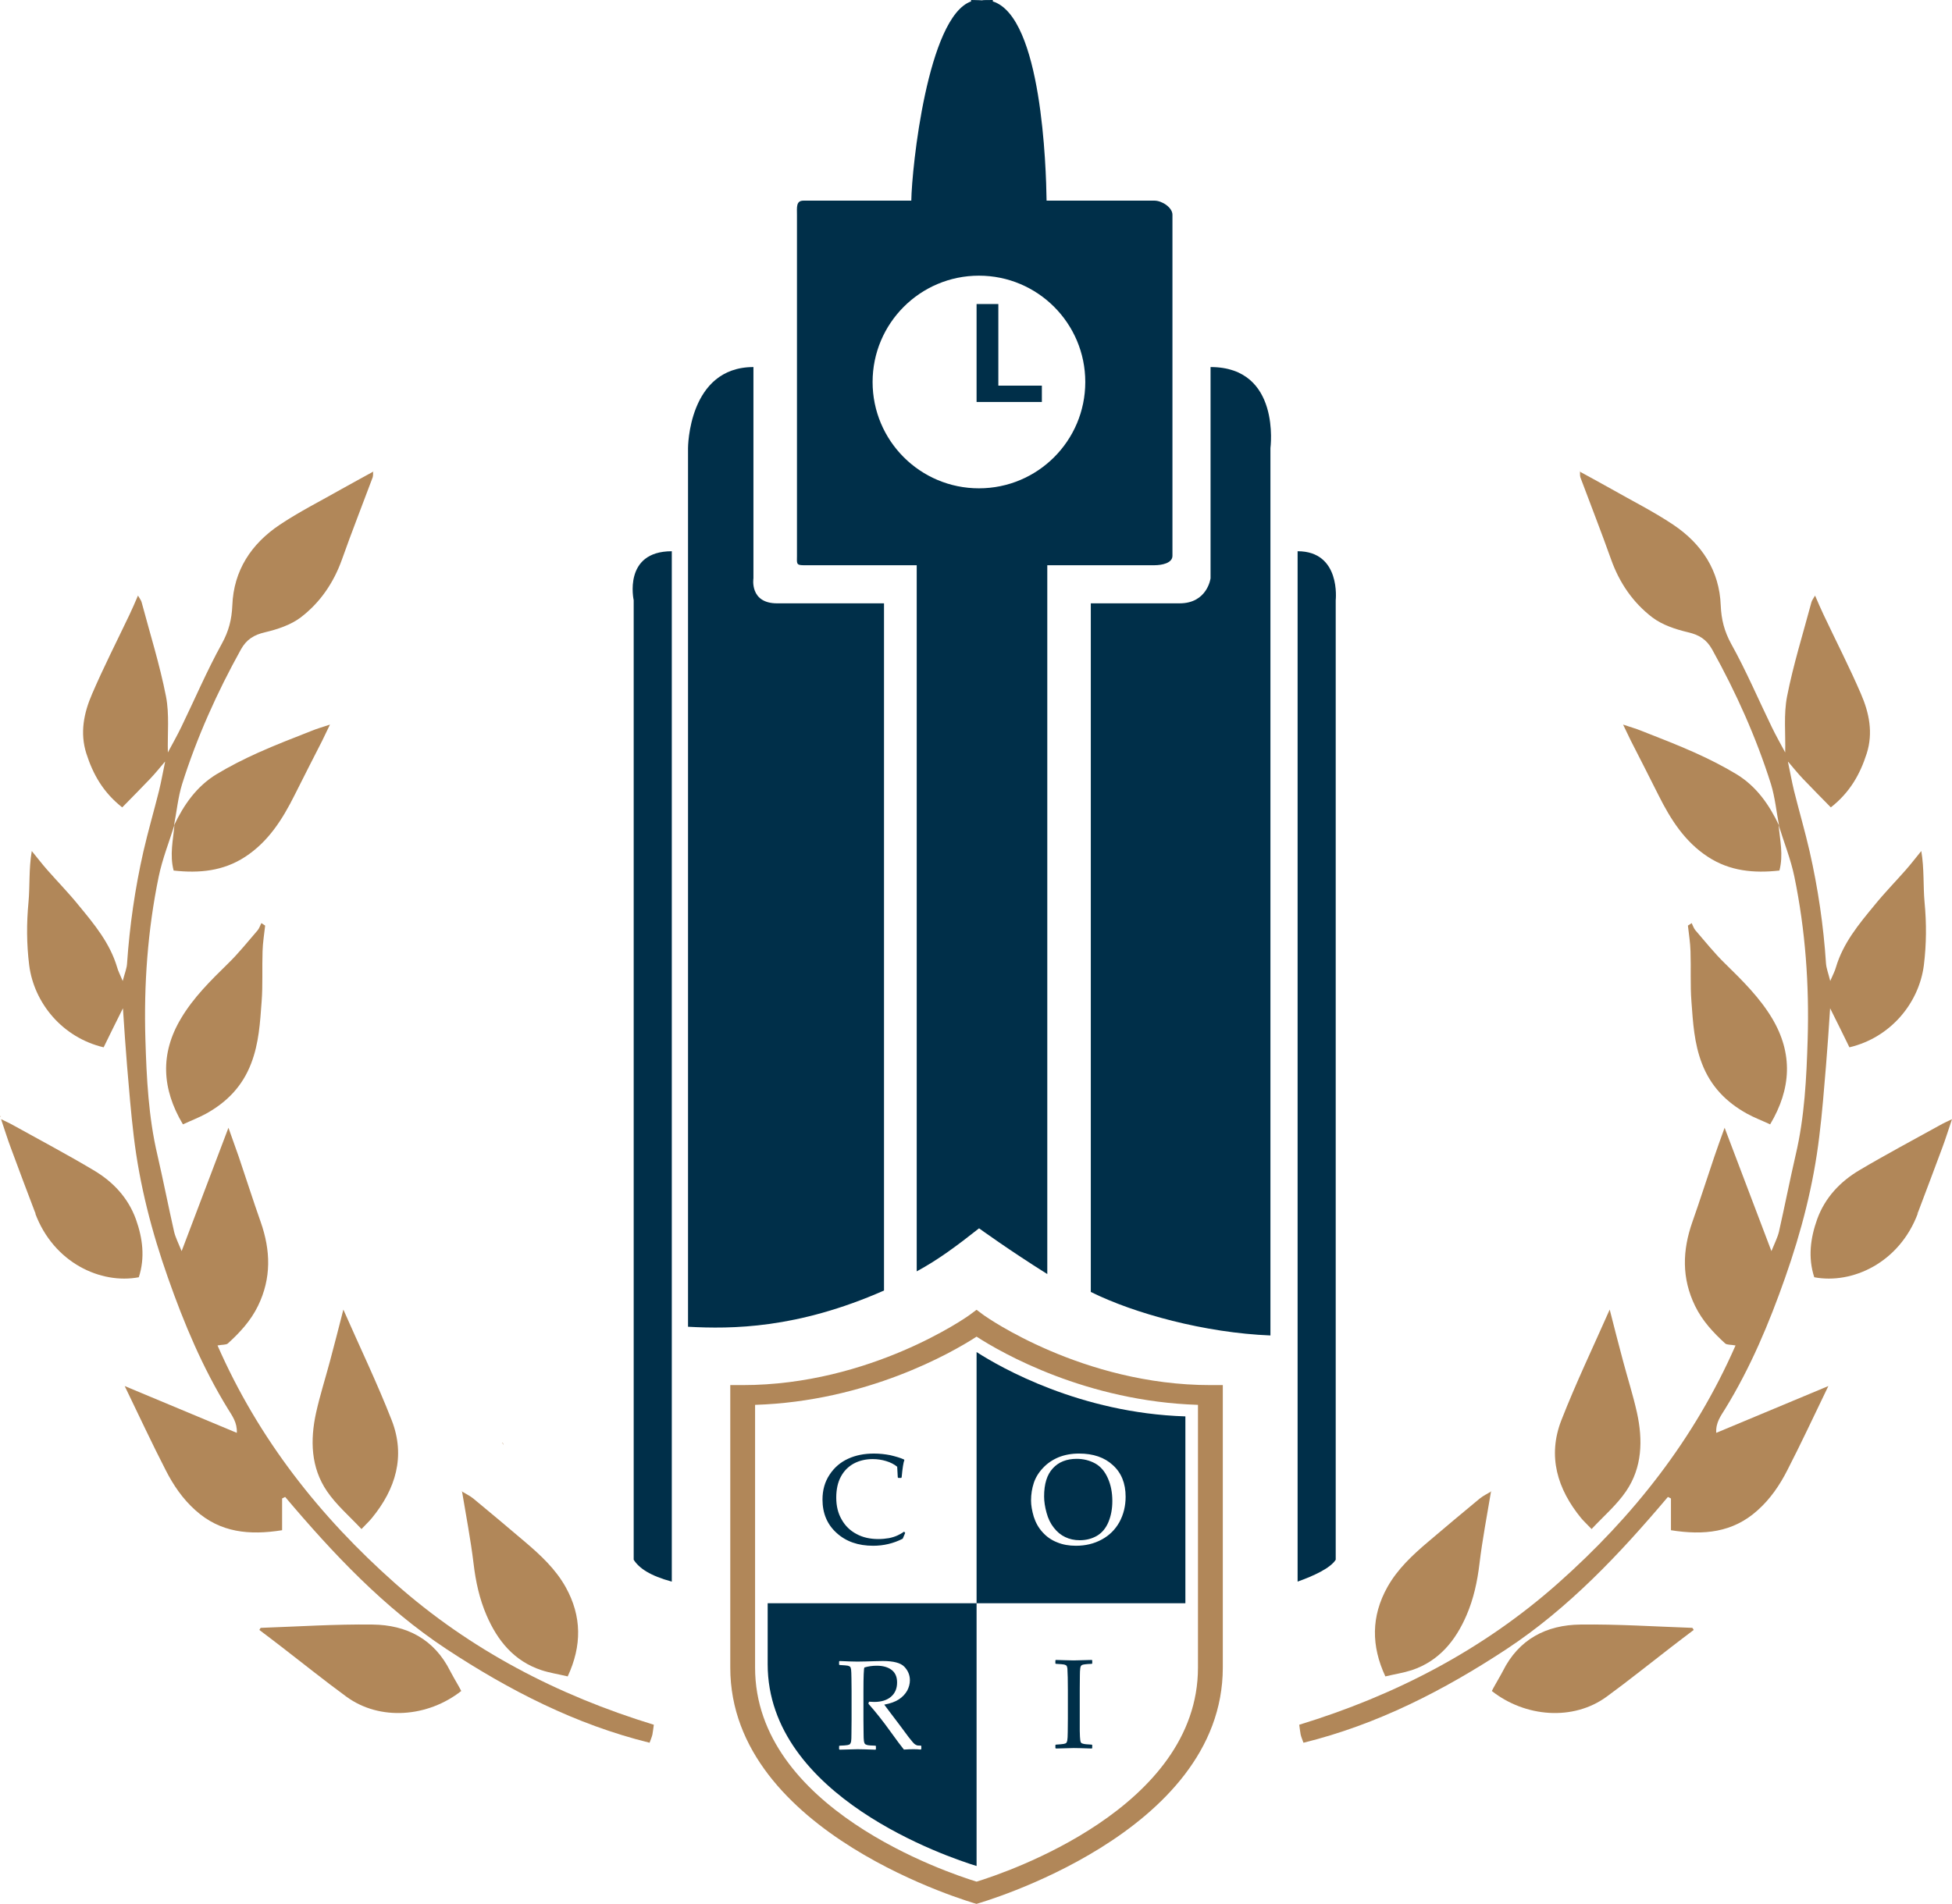
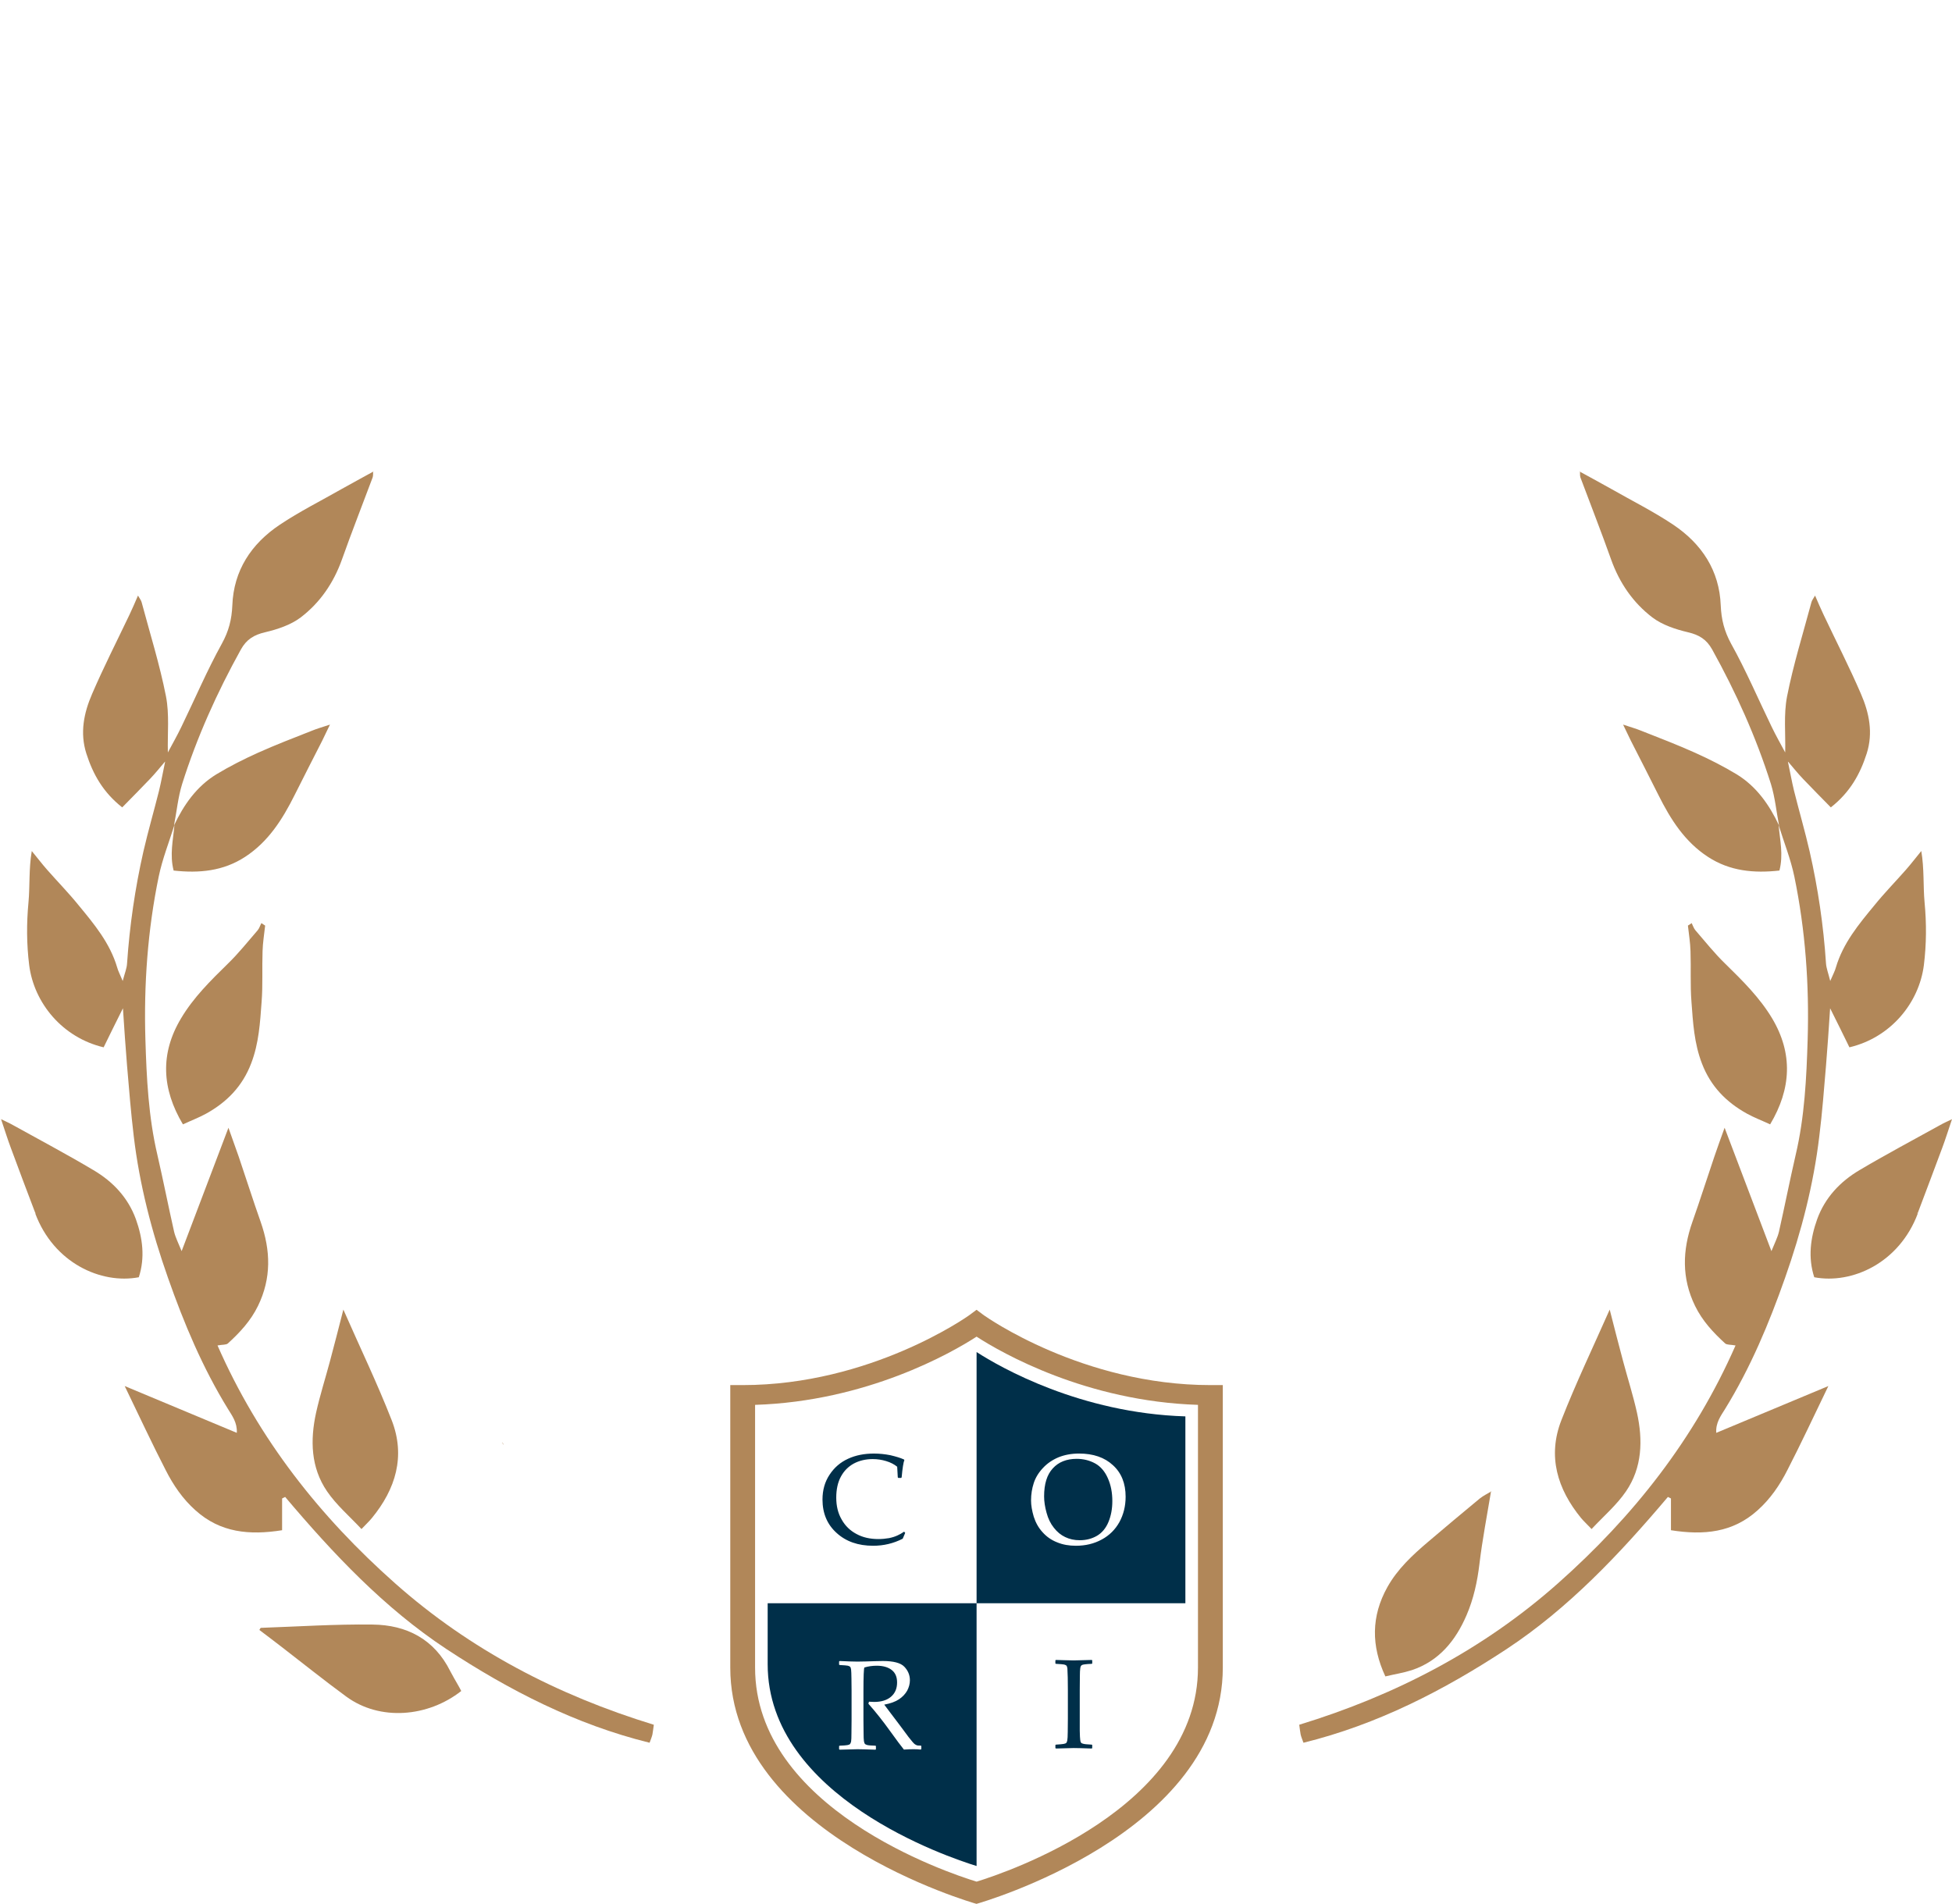
<svg xmlns="http://www.w3.org/2000/svg" id="Layer_1" viewBox="0 0 307.457 299.935">
  <defs>
    <style>.cls-1{fill:#b18759;}.cls-1,.cls-2{fill-rule:evenodd;stroke-width:0px;}.cls-2{fill:#002f49;}</style>
  </defs>
  <path class="cls-1" d="m79.338,227.508c-.093-.074-.185-.148-.296-.222.056.019.148.019.167.056.037.074.037.167.056.241l.074-.074h0Z" />
  <path class="cls-1" d="m24.068,92.011c.222-.648.445-1.26.667-1.89-.222.63-.445,1.241-.667,1.89Z" />
-   <polygon class="cls-1" points=".056 175.944 .148 175.796 0 175.888 .056 175.944" />
  <path class="cls-1" d="m192.601,218.207h-1.945c-20.177,0-35.407-10.82-35.556-10.913l-.259-.185-1.019-.76h-.019l-1.019.76-.259.185c-.148.093-15.378,10.913-35.556,10.913h-1.945v44.505h0c0,26.217,38.409,37.112,38.78,37.223.389-.111,38.798-11.006,38.798-37.223v-44.505h0Zm-38.78,78.226c-4.669-1.427-34.889-11.58-34.889-33.721v-41.392c17.565-.556,30.887-8.152,34.889-10.746,3.984,2.594,17.305,10.191,34.87,10.746v41.392c0,22.141-30.22,32.295-34.87,33.721Z" />
  <path class="cls-1" d="m5.596,191.193c-1.315-3.446-2.612-6.893-3.891-10.357-.519-1.371-.945-2.779-1.538-4.521.76.371,1.315.611,1.834.908,4.243,2.353,8.542,4.632,12.71,7.115,3.057,1.797,5.447,4.317,6.689,7.726,1.075,3.002,1.464,6.059.463,9.153-5.966,1.13-13.414-2.26-16.323-10.079l.111-.074-.056.13h0Z" />
  <path class="cls-1" d="m28.811,177.13c-3.335-5.596-3.613-11.154-.296-16.694,1.945-3.279,4.651-5.948,7.356-8.597,1.705-1.649,3.168-3.502,4.725-5.299.259-.315.371-.741.574-1.112.185.13.389.259.593.389-.148,1.353-.371,2.687-.408,4.039-.093,2.65.056,5.318-.148,7.949-.241,3.279-.426,6.559-1.649,9.727-1.371,3.594-3.817,6.096-7.096,7.912-1.149.63-2.372,1.093-3.65,1.686Z" />
  <path class="cls-1" d="m56.937,240.885c-1.927-2.057-3.965-3.798-5.429-5.948-2.557-3.743-2.668-8.06-1.723-12.377.611-2.742,1.464-5.41,2.186-8.115.704-2.612,1.371-5.243,2.112-8.134,2.594,5.911,5.336,11.599,7.615,17.435,2.205,5.67.63,10.839-3.131,15.415-.408.5-.889.945-1.63,1.723v0Z" />
  <polygon class="cls-1" points="26.495 118.469 26.44 118.544 26.44 118.544 26.495 118.469" />
  <polygon class="cls-1" points="27.403 130.05 27.477 129.957 27.477 129.957 27.403 130.05" />
  <path class="cls-1" d="m58.772,74.224c-.019.334.019.686-.074.982-1.612,4.317-3.298,8.597-4.836,12.933-1.315,3.687-3.446,6.8-6.503,9.134-1.575,1.186-3.65,1.871-5.614,2.335-1.742.408-2.909,1.112-3.798,2.705-3.761,6.781-6.93,13.822-9.264,21.215-.648,2.112-.852,4.336-1.278,6.522,1.538-3.261,3.557-6.151,6.67-8.06,2.112-1.278,4.317-2.39,6.578-3.409,2.761-1.241,5.614-2.335,8.43-3.446.815-.334,1.649-.574,2.89-.982-.537,1.093-.871,1.816-1.223,2.538-1.445,2.853-2.927,5.707-4.354,8.579-1.908,3.817-4.132,7.337-7.8,9.727-3.446,2.242-7.207,2.594-11.247,2.149-.648-2.501-.074-4.836.13-7.189-.852,2.724-1.908,5.373-2.483,8.152-1.742,8.449-2.353,17.009-2.094,25.643.185,6.096.482,12.21,1.89,18.195.926,4.021,1.723,8.078,2.631,12.099.222.926.686,1.816,1.186,3.057,2.501-6.596,4.854-12.784,7.374-19.436.63,1.76,1.13,3.15,1.612,4.539,1.167,3.428,2.26,6.893,3.465,10.302,1.575,4.484,1.705,8.856-.426,13.229-1.149,2.353-2.853,4.187-4.743,5.911-.278.241-.852.167-1.63.315,6.485,14.786,16.138,26.977,27.959,37.464,11.802,10.468,25.569,17.639,40.762,22.289-.093.611-.13,1.093-.222,1.538-.093.408-.259.778-.445,1.297-11.654-2.872-22.123-8.264-31.98-14.748-9.801-6.466-17.843-15.008-25.421-23.976-.167.093-.334.167-.482.241v5.003c-5.151.815-9.727.389-13.637-3.131-2.02-1.797-3.502-3.984-4.688-6.318-2.186-4.243-4.187-8.56-6.466-13.266,6.059,2.538,11.784,4.929,17.657,7.374.093-1.612-.741-2.705-1.39-3.761-4.002-6.503-6.93-13.489-9.449-20.659-2.557-7.245-4.484-14.674-5.392-22.308-.445-3.687-.741-7.411-1.056-11.117-.241-2.872-.426-5.744-.648-9.042-1.13,2.26-2.094,4.206-3.039,6.151-6.503-1.538-10.969-6.985-11.728-12.951-.408-3.298-.426-6.559-.111-9.876.241-2.612.037-5.262.519-8.097.815.982,1.593,2.02,2.446,2.983,1.63,1.853,3.372,3.632,4.928,5.558,2.464,2.983,4.947,5.966,6.077,9.801.148.556.426,1.056.871,2.131.334-1.26.648-2.001.686-2.761.408-5.948,1.26-11.84,2.575-17.639.741-3.224,1.668-6.392,2.464-9.579.371-1.519.63-3.057.963-4.595l-.074.093h0v-.019c-.76.889-1.501,1.816-2.316,2.668-1.39,1.464-2.835,2.909-4.373,4.484-3.02-2.372-4.614-5.243-5.651-8.486-1.038-3.261-.389-6.411.908-9.394,1.816-4.224,3.909-8.319,5.892-12.488.445-.926.852-1.89,1.334-3.002.278.482.5.76.574,1.056,1.315,4.928,2.853,9.82,3.835,14.823.556,2.853.222,5.873.296,8.838.723-1.353,1.482-2.687,2.149-4.076,2.112-4.354,4.021-8.838,6.355-13.062,1.093-1.983,1.556-3.817,1.649-6.022.204-5.503,2.983-9.709,7.467-12.71,3.131-2.094,6.54-3.798,9.82-5.67,1.649-.926,3.298-1.816,4.947-2.724l-.056-.056v0Z" />
-   <path class="cls-1" d="m72.705,234.938c.611.371,1.278.686,1.834,1.13,2.742,2.26,5.447,4.539,8.152,6.837,2.464,2.094,4.817,4.28,6.411,7.133,2.557,4.595,2.557,9.246.315,14.063-1.464-.352-2.835-.556-4.132-.982-4.317-1.427-6.93-4.651-8.653-8.653-1.112-2.575-1.705-5.299-2.038-8.115-.463-3.854-1.204-7.652-1.834-11.469l-.056.056Z" />
  <path class="cls-1" d="m72.649,266.399c-5.225,4.113-12.803,4.78-18.121.871-3.446-2.52-6.781-5.206-10.172-7.819-1.167-.908-2.335-1.779-3.502-2.668.093-.148.167-.333.241-.333,5.873-.204,11.728-.593,17.583-.519,5.373.056,9.727,2.298,12.247,7.356.371.723.797,1.427,1.204,2.149.167.278.315.574.519.963v-0Z" />
  <path class="cls-1" d="m302.028,191.193c1.297-3.446,2.612-6.893,3.891-10.357.519-1.371.945-2.779,1.538-4.521-.76.371-1.316.611-1.834.908-4.243,2.353-8.542,4.632-12.729,7.115-3.039,1.797-5.429,4.317-6.67,7.726-1.075,3.002-1.464,6.059-.463,9.153,5.966,1.13,13.414-2.26,16.323-10.079l-.111-.074.056.13h0Z" />
  <path class="cls-1" d="m278.813,177.13c3.335-5.596,3.613-11.154.315-16.694-1.964-3.279-4.669-5.948-7.374-8.597-1.705-1.649-3.168-3.502-4.725-5.299-.259-.315-.389-.741-.574-1.112-.185.13-.389.259-.593.389.148,1.353.371,2.687.408,4.039.093,2.65-.056,5.318.148,7.949.241,3.279.426,6.559,1.649,9.727,1.371,3.594,3.817,6.096,7.096,7.912,1.149.63,2.372,1.093,3.65,1.686Z" />
  <path class="cls-1" d="m250.687,240.885c1.927-2.057,3.965-3.798,5.429-5.948,2.557-3.743,2.668-8.06,1.723-12.377-.611-2.742-1.464-5.41-2.186-8.115-.704-2.612-1.371-5.243-2.112-8.134-2.612,5.911-5.336,11.599-7.615,17.435-2.205,5.67-.63,10.839,3.113,15.415.426.5.908.945,1.649,1.723l0.0 0Z" />
  <polygon class="cls-1" points="280.221 130.05 280.147 129.957 280.147 129.957 280.221 130.05" />
  <path class="cls-1" d="m248.852,74.224c.037.334-.019.686.074.982,1.612,4.317,3.298,8.597,4.836,12.933,1.316,3.687,3.446,6.8,6.503,9.134,1.575,1.186,3.65,1.871,5.614,2.335,1.742.408,2.909,1.112,3.798,2.705,3.761,6.781,6.93,13.822,9.264,21.215.648,2.112.852,4.336,1.278,6.522-1.538-3.261-3.557-6.151-6.67-8.06-2.112-1.278-4.317-2.39-6.578-3.409-2.761-1.241-5.614-2.335-8.43-3.446-.815-.334-1.668-.574-2.89-.982.537,1.093.871,1.816,1.223,2.538,1.445,2.853,2.927,5.707,4.354,8.579,1.908,3.817,4.132,7.337,7.8,9.727,3.446,2.242,7.207,2.594,11.247,2.149.648-2.501.074-4.836-.13-7.189.834,2.724,1.908,5.373,2.483,8.152,1.742,8.449,2.353,17.009,2.094,25.643-.185,6.096-.482,12.21-1.89,18.195-.926,4.021-1.723,8.078-2.631,12.099-.222.926-.686,1.816-1.186,3.057-2.501-6.596-4.854-12.784-7.374-19.436-.63,1.76-1.149,3.15-1.612,4.539-1.167,3.428-2.26,6.893-3.465,10.302-1.575,4.484-1.705,8.856.426,13.229,1.149,2.353,2.853,4.187,4.743,5.911.278.241.852.167,1.63.315-6.485,14.786-16.138,26.977-27.959,37.464-11.802,10.468-25.569,17.639-40.762,22.289.093.611.13,1.093.222,1.538.093.408.259.778.445,1.297,11.654-2.872,22.123-8.264,31.98-14.748,9.801-6.466,17.843-15.008,25.421-23.976.167.093.333.167.482.241v5.003c5.151.815,9.727.389,13.637-3.131,2.02-1.797,3.502-3.984,4.688-6.318,2.186-4.243,4.187-8.56,6.466-13.266-6.059,2.538-11.784,4.929-17.657,7.374-.111-1.612.741-2.705,1.39-3.761,4.002-6.503,6.93-13.489,9.449-20.659,2.557-7.245,4.484-14.674,5.392-22.308.463-3.687.741-7.411,1.056-11.117.241-2.872.426-5.744.648-9.042,1.13,2.26,2.094,4.206,3.039,6.151,6.503-1.538,10.969-6.985,11.728-12.951.408-3.298.426-6.559.111-9.876-.241-2.612-.037-5.262-.519-8.097-.815.982-1.593,2.02-2.446,2.983-1.63,1.853-3.372,3.632-4.929,5.558-2.464,2.983-4.947,5.966-6.077,9.801-.148.556-.426,1.056-.889,2.131-.315-1.26-.611-2.001-.667-2.761-.389-5.948-1.26-11.84-2.575-17.639-.741-3.224-1.668-6.392-2.464-9.579-.371-1.519-.63-3.057-.963-4.595l.074.093h0l-.019-.019h.019c.76.889,1.501,1.816,2.316,2.668,1.39,1.464,2.835,2.909,4.373,4.484,3.02-2.372,4.614-5.243,5.651-8.486,1.038-3.261.389-6.411-.908-9.394-1.816-4.224-3.928-8.319-5.892-12.488-.445-.926-.852-1.89-1.334-3.002-.278.482-.5.76-.574,1.056-1.316,4.928-2.853,9.82-3.835,14.823-.556,2.853-.222,5.873-.296,8.838-.723-1.353-1.482-2.687-2.149-4.076-2.112-4.354-4.021-8.838-6.374-13.062-1.075-1.983-1.538-3.817-1.63-6.022-.204-5.503-3.002-9.709-7.467-12.71-3.131-2.094-6.54-3.798-9.82-5.67-1.649-.926-3.298-1.816-4.947-2.724l.056-.056v0Z" />
  <path class="cls-1" d="m234.919,234.938c-.611.371-1.278.686-1.834,1.13-2.742,2.26-5.447,4.539-8.152,6.837-2.464,2.094-4.817,4.28-6.411,7.133-2.557,4.595-2.557,9.246-.315,14.063,1.464-.352,2.835-.556,4.15-.982,4.299-1.427,6.911-4.651,8.634-8.653,1.112-2.575,1.705-5.299,2.038-8.115.463-3.854,1.204-7.652,1.834-11.469l.056.056h0Z" />
-   <path class="cls-1" d="m234.975,266.399c5.225,4.113,12.803,4.78,18.121.871,3.446-2.52,6.781-5.206,10.172-7.819,1.167-.908,2.335-1.779,3.502-2.668-.093-.148-.167-.333-.241-.333-5.873-.204-11.728-.593-17.583-.519-5.373.056-9.727,2.298-12.247,7.356-.371.723-.815,1.427-1.204,2.149-.167.278-.315.574-.519.963v-0Z" />
  <path class="cls-2" d="m169.126,275.978l.148-15.212-.148,15.212Zm-2.798-14.471l1.223.037c.797.019,1.334.037,1.575.037.222,0,1.167-.037,2.835-.074l.074.056v.5l-.074.056c-.463.019-.815.037-1.056.074-.241.019-.426.074-.537.148-.111.074-.185.222-.222.5-.037.259-.056.63-.056,1.112l-.019,2.26v6.466c.019.741.037,1.204.074,1.427.019.222.074.371.148.445.056.074.167.13.352.167.185.056.611.093,1.315.13l.074.056v.482l-.074.074c-.037,0-.611-.019-1.742-.056-.463,0-.834-.019-1.093-.019-.204,0-1.13.037-2.798.074l-.093-.074v-.482l.093-.056c.611-.037,1.001-.074,1.204-.111s.352-.093.408-.148c.074-.074.13-.204.167-.408s.074-.648.074-1.353l.019-2.075v-4.539l-.019-1.927c-.019-.741-.037-1.223-.056-1.445-.037-.204-.074-.352-.13-.426-.074-.074-.185-.13-.371-.185-.167-.037-.611-.074-1.297-.111l-.093-.056v-.5l.093-.056v-0Zm-34.166.241l.093-.074c1.186.056,2.131.093,2.798.093.741,0,1.742-.037,3.002-.074.463-.019.797-.019,1.001-.019,1.668,0,2.798.296,3.372.889.593.611.889,1.334.889,2.149,0,.556-.148,1.093-.426,1.63-.296.519-.723.982-1.278,1.353-.574.389-1.353.667-2.335.852.185.259.519.704,1.001,1.334l1.39,1.834c.445.611.926,1.26,1.445,1.945.519.667.852,1.056,1.019,1.149.148.093.278.148.371.167.111.019.296.019.519.019l.093.074v.463l-.093.093c-.315-.037-.686-.056-1.13-.056-.463,0-.963.019-1.519.056-.445-.556-1.167-1.501-2.131-2.853-1.13-1.575-2.279-3.039-3.465-4.373l.093-.315c.352.019.611.037.815.037,1.13,0,2.02-.278,2.65-.815.648-.556.963-1.297.963-2.26,0-.871-.278-1.519-.852-1.964-.574-.445-1.371-.667-2.353-.667-.686,0-1.334.093-1.945.278-.093.148-.148,1.39-.148,3.687v4.558l.019,1.927c0,.723.019,1.204.056,1.427.037.222.093.352.148.426s.185.13.352.185c.185.056.611.093,1.315.111l.074.056v.5l-.074.074c-.037,0-.611-.019-1.742-.056-.463-.019-.815-.019-1.093-.019-.204,0-1.13.019-2.798.074l-.093-.074v-.5l.093-.056c.611-.019,1.001-.056,1.223-.093.185-.037.334-.093.389-.148.074-.074.13-.204.185-.408.037-.204.056-.648.056-1.353l.019-2.075v-4.558l-.019-1.908c0-.741-.037-1.223-.056-1.445-.037-.222-.074-.352-.13-.426-.074-.074-.185-.13-.371-.185-.167-.037-.611-.074-1.297-.111l-.093-.056v-.5Zm37.575-18.009l-.037-15.193.037,15.193Zm-5.281-8.004c0,.797.13,1.668.389,2.594.241.908.63,1.705,1.149,2.353.519.667,1.112,1.149,1.779,1.464.686.333,1.445.5,2.297.5,1.019,0,1.927-.241,2.724-.704.778-.463,1.39-1.186,1.797-2.168s.611-2.075.611-3.298c0-1.315-.222-2.52-.704-3.594-.463-1.056-1.13-1.853-2.001-2.335-.889-.482-1.853-.723-2.909-.723-1.593,0-2.853.5-3.761,1.501-.926,1.001-1.371,2.464-1.371,4.41h-0Zm22.252-12.599c-16.564-.519-29.126-7.708-32.888-10.135v39.576h-32.906v9.598c0,20.881,28.496,30.442,32.906,31.794v-41.392h32.888v-29.441l-16.972,20.603,16.972-20.603h-0Zm-24.309,13.248c0-.982.148-1.89.426-2.742.278-.852.76-1.649,1.445-2.372.667-.723,1.482-1.278,2.446-1.686.963-.389,2.038-.593,3.242-.593,2.242,0,4.021.611,5.336,1.834,1.334,1.204,2.001,2.872,2.001,4.966,0,1.482-.334,2.816-.982,4.002-.648,1.167-1.575,2.094-2.779,2.742-1.223.667-2.575.982-4.076.982-1.075,0-2.057-.167-2.946-.537-.908-.352-1.668-.889-2.297-1.593-.648-.704-1.093-1.519-1.39-2.446-.278-.945-.426-1.779-.426-2.557h-0Zm-19.825,5.114l-.389.908c-1.445.741-3.002,1.112-4.651,1.112-2.372,0-4.28-.667-5.762-2.02-1.482-1.334-2.223-3.094-2.223-5.262,0-1.482.371-2.798,1.112-3.909.741-1.13,1.705-1.964,2.927-2.52,1.204-.556,2.557-.815,4.076-.815.871,0,1.723.093,2.575.259.852.204,1.556.408,2.131.667l.074.093c-.148.371-.296,1.278-.426,2.724l-.074.093h-.463l-.074-.093-.093-1.668c-.482-.389-1.056-.686-1.742-.889-.667-.204-1.371-.315-2.112-.315-1.112,0-2.112.241-2.983.704-.871.482-1.556,1.167-2.038,2.075-.482.889-.723,2.001-.723,3.298,0,1.316.278,2.464.852,3.446.556,1.001,1.353,1.76,2.335,2.279.982.537,2.131.797,3.446.797.593,0,1.149-.056,1.686-.148.537-.111.982-.259,1.334-.426.371-.167.704-.352,1.038-.593l.167.204h0Z" />
-   <path class="cls-2" d="m99.811,245.721c.852,1.334,2.575,2.52,6.003,3.446V86.842c-7.726,0-6.003,7.708-6.003,7.708v151.172ZM156.378.222v-.222c-1.705,0-1.445.019-1.705.056-.259-.037-1.723-.056-1.723-.056v.222c-6.855,2.446-9.338,26.236-9.412,31.387,0,.204.019.408.037.593-.019-.185-.037-.389-.037-.593h-16.99c-1.186,0-1.019,1.075-1.019,2.223v53.732c0,1.149-.167,1.482,1.019,1.482h17.843v111.243c3.428-1.853,6.392-4.076,9.82-6.781,0,0,4.743,3.446,10.746,7.207v-111.67h16.879c1.186,0,2.835-.334,2.835-1.482v-53.732c0-1.149-1.649-2.223-2.835-2.223h-16.99c-.074-5.151-.741-28.941-8.467-31.387v0Zm-17.139,203.088v-108.26h-16.842c-4.373,0-3.724-3.947-3.724-3.947v-33.277c-10.302,0-10.302,12.766-10.302,12.766v138.424c6.874.371,17.157.334,30.868-5.707h0Zm60.865-132.718s1.705-12.766-9.431-12.766v33.277s-.5,3.947-4.873,3.947h-13.989v108.483c6.855,3.409,18.009,6.448,28.293,6.855V70.593Zm10.283,175.129V94.549s.852-7.708-6.003-7.708v162.326c2.575-.926,5.151-2.112,6.003-3.446Zm-44.412-212.611h0Zm-22.364-.556c.056.334.13.537.13.556h0s-.074-.222-.13-.556Zm-.037-.278c.019.093.019.185.037.278-.019-.093-.019-.185-.037-.278Zm20.529,31.053v-2.575h-6.855v-12.859h-3.428v15.434h10.283-0Zm-26.662-3.15c0-9.246,7.504-16.75,16.75-16.75s16.75,7.504,16.75,16.75c0,9.264-7.504,16.75-16.75,16.75s-16.75-7.485-16.75-16.75Z" />
</svg>